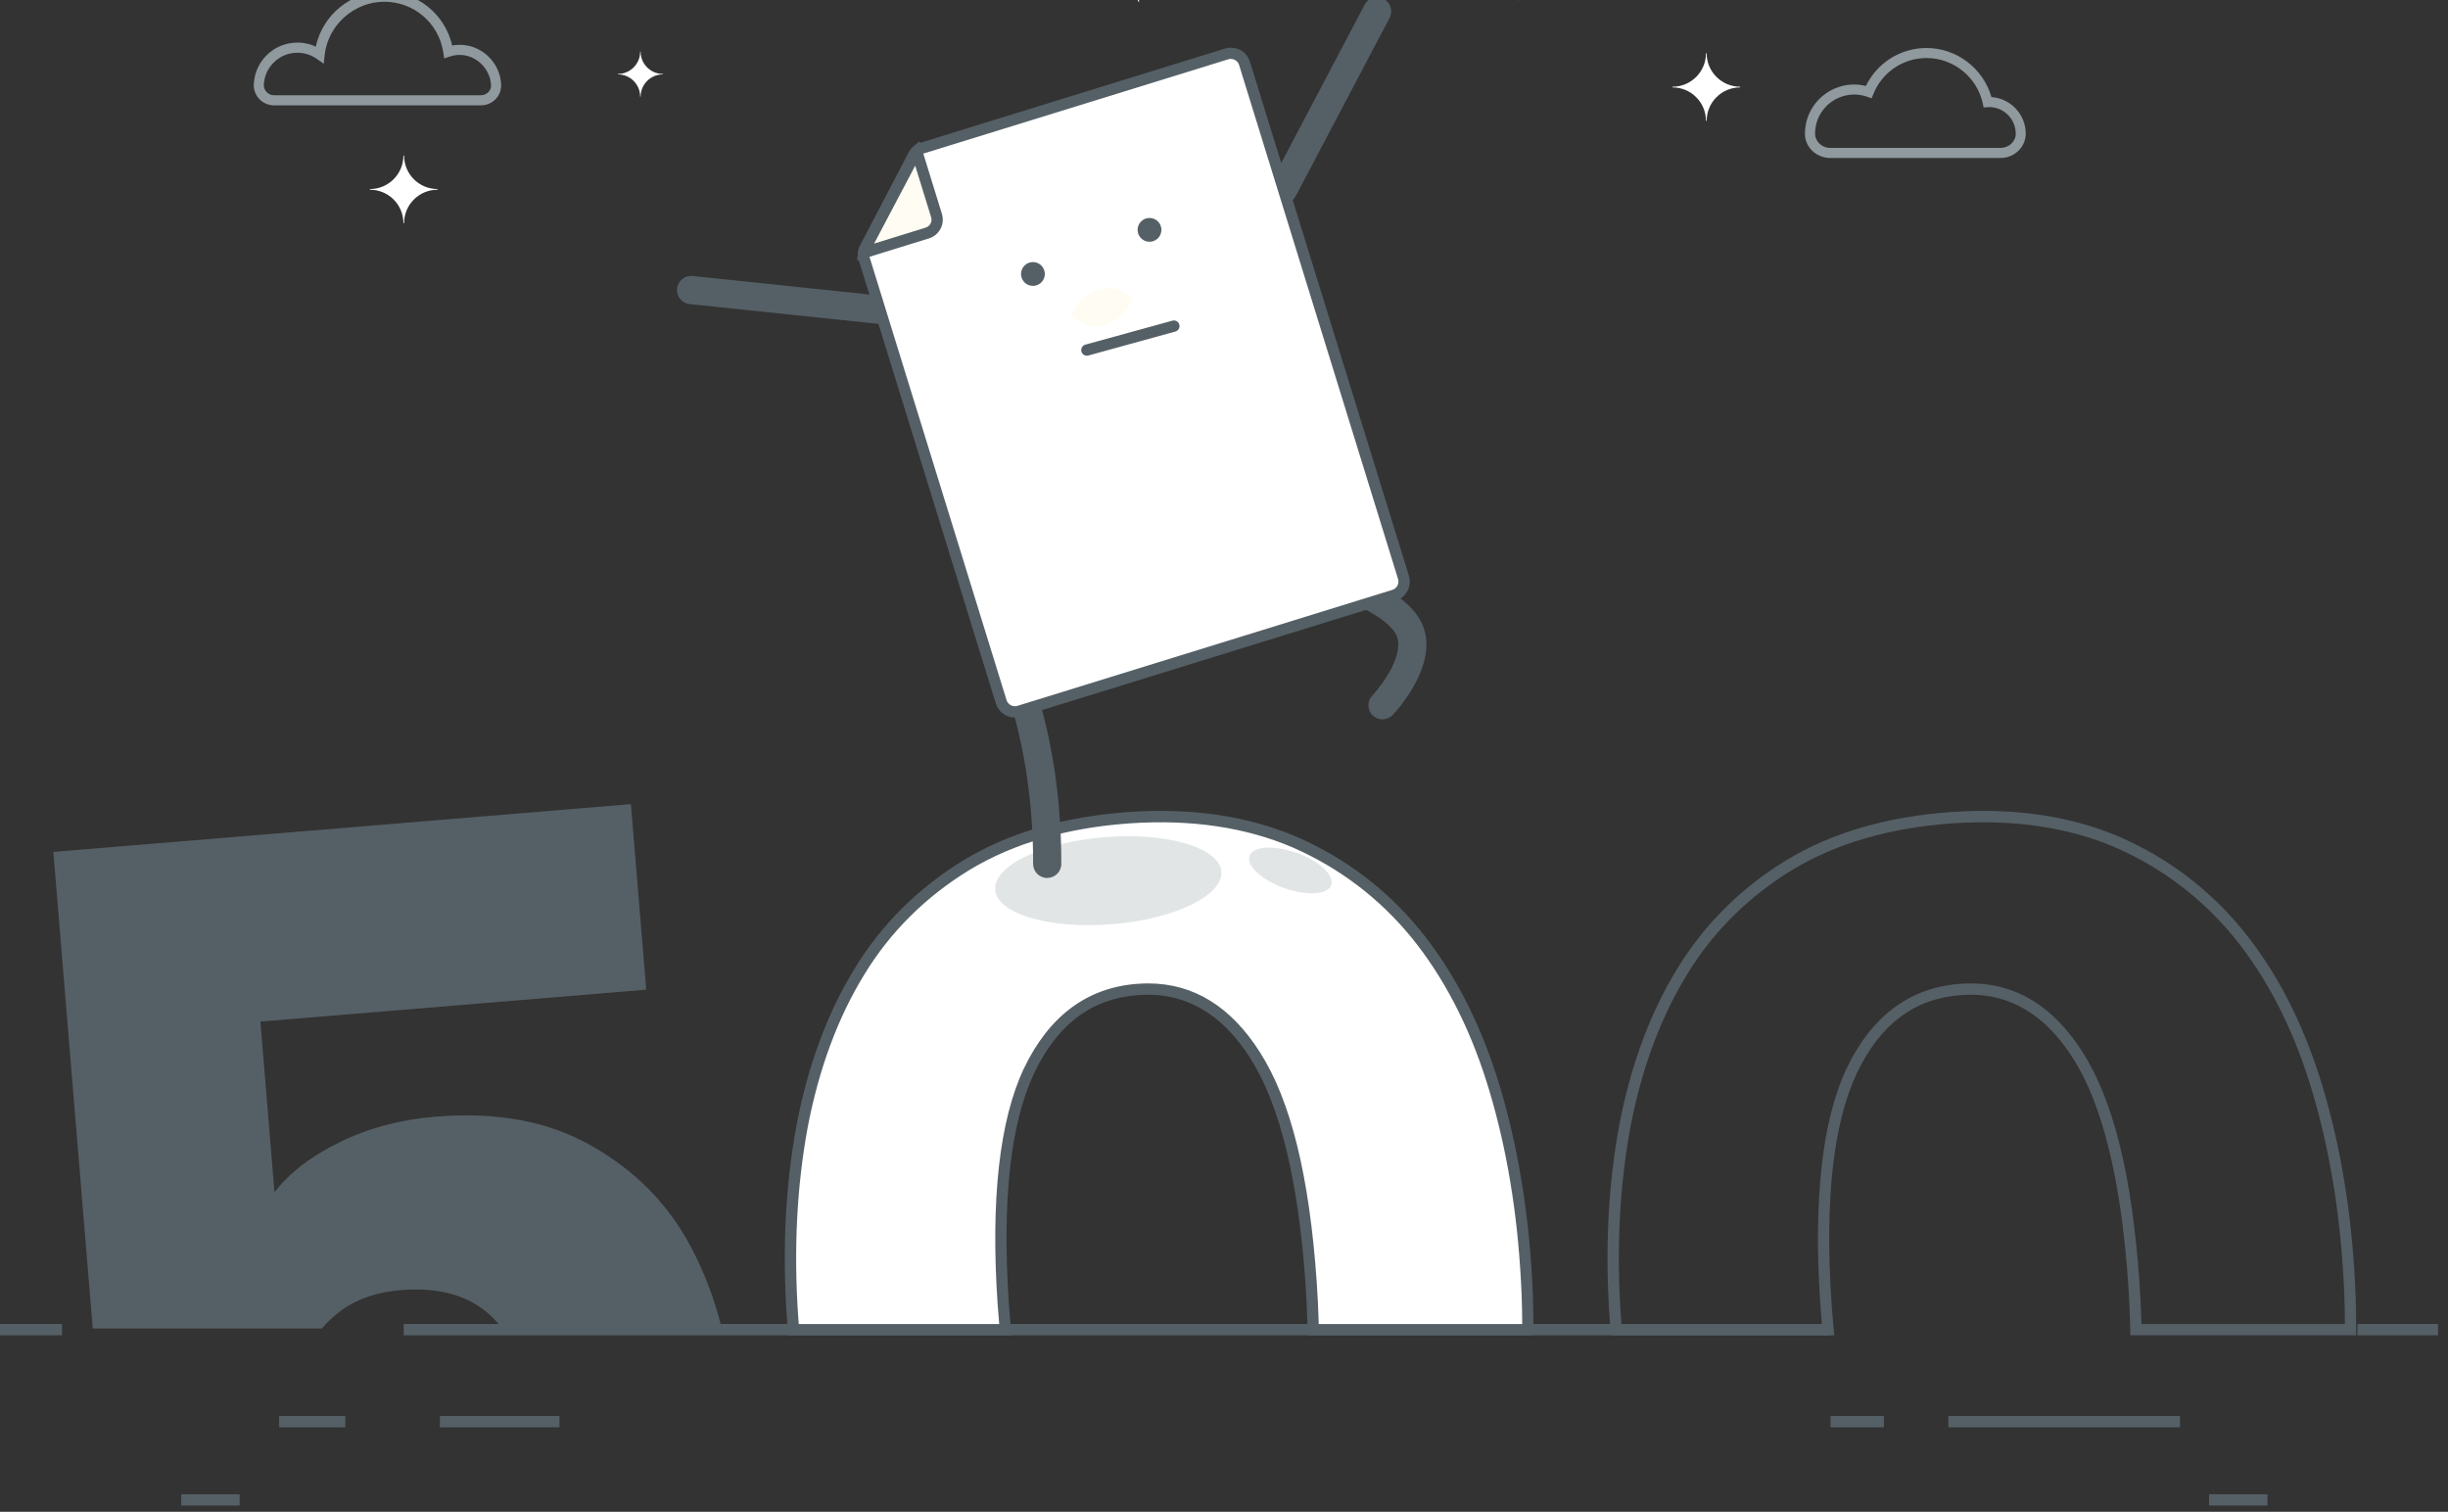
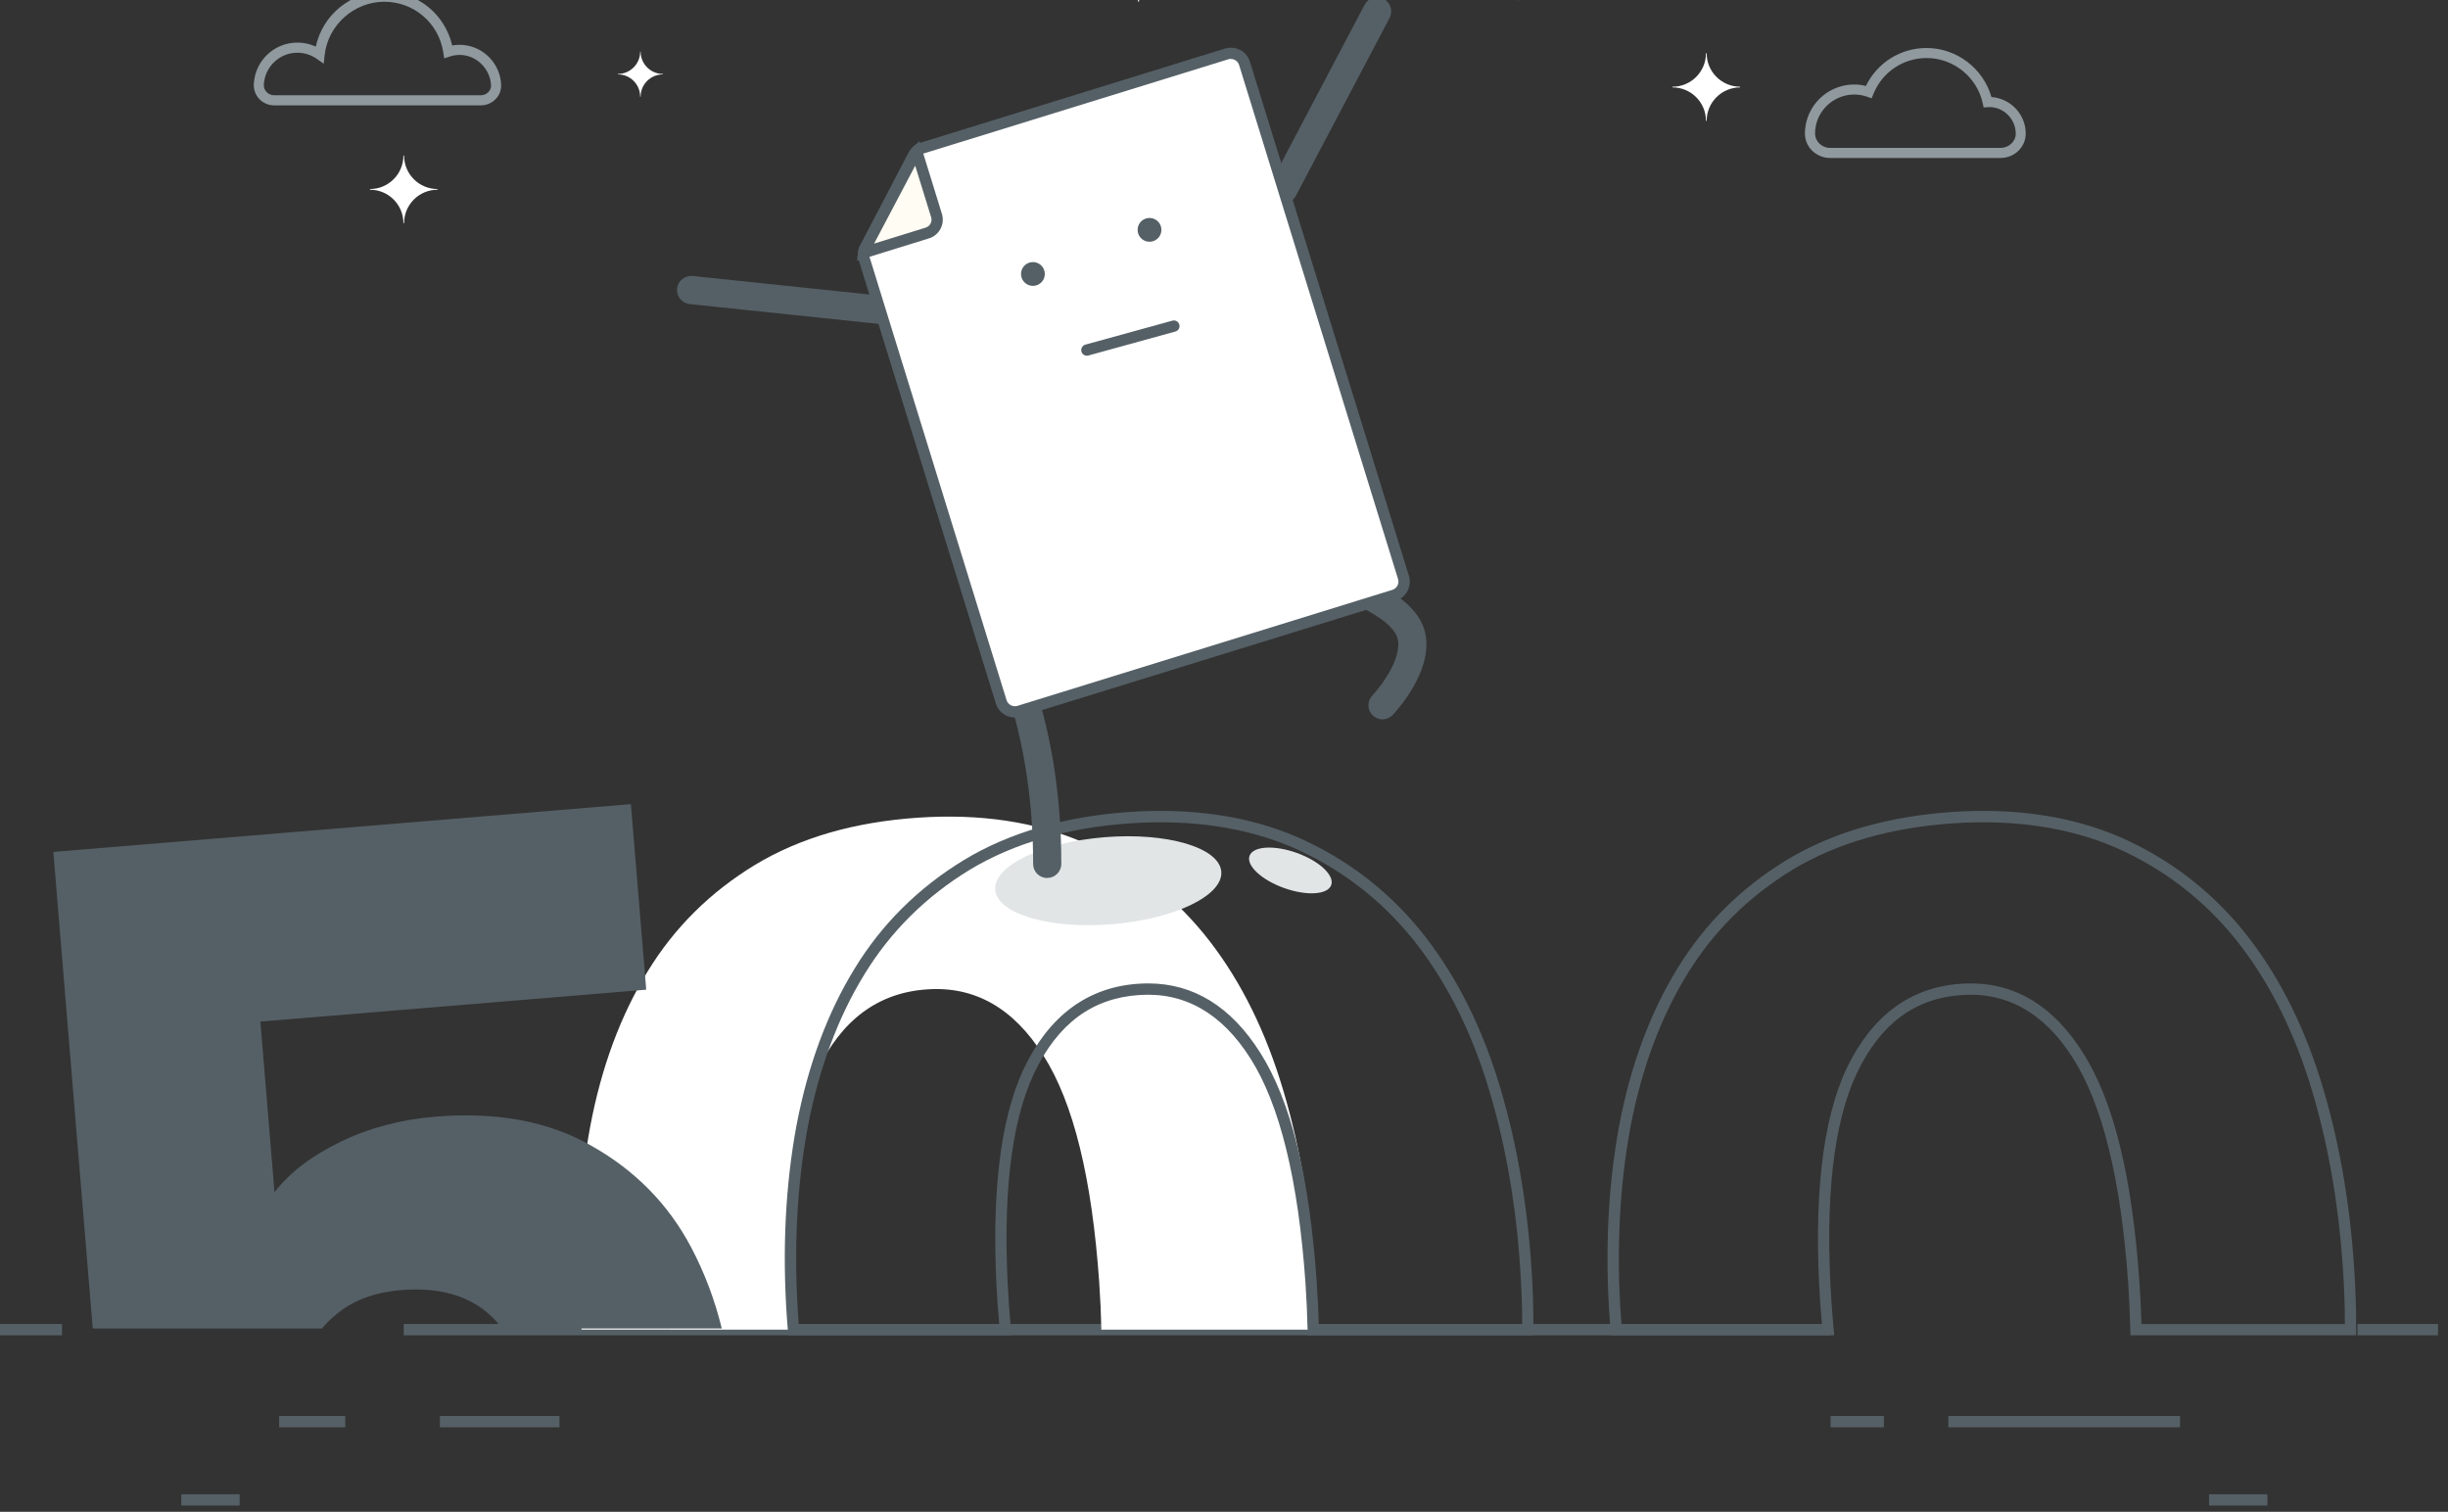
<svg xmlns="http://www.w3.org/2000/svg" width="434" height="268" viewBox="0 0 434 268" fill="none">
  <rect x="0" y="0" width="434" height="268" fill="#333333" stroke="none" />
  <path d="M 324.539,234.712 H 71.579 v 2 H 324.539 Z" fill="#556066" id="path174" style="stroke-width:1" />
  <path d="m 432.229,234.712 h -14.28 v 2 h 14.28 z" fill="#556066" id="path176" style="stroke-width:1" />
-   <path d="m 140.689,235.714 h 37.56 c -0.14,-1.52 -0.27,-3.06 -0.38,-4.66 -1.24,-18.42 0.3,-32.17 4.57,-41.22 4.32,-9.04 10.8,-13.85 19.44,-14.44 8.45,-0.61 15.35,3.29 20.66,11.71 5.36,8.42 8.61,21.81 9.9,40.23 0.2,2.91 0.32,5.7 0.38,8.38 h 38.05 c 0.011,-3.57 -0.1,-7.22 -0.36,-10.97 -0.8,-12.1 -2.82,-23.25 -6.03,-33.35 -3.2,-10.1 -7.7,-18.74 -13.49,-25.85 -5.84,-7.12 -12.96,-12.52 -21.37,-16.21 -8.46,-3.64 -18.21,-5.13 -29.32,-4.38 -11.31,0.77 -20.91,3.56 -28.86,8.35 -7.9,4.8 -14.3,11.09 -19.08,18.94 -4.82,7.84 -8.18,16.98 -10.16,27.44 -1.94,10.47 -2.53,21.77 -1.69,33.92 0.05,0.71 0.11,1.4 0.16,2.1 z" fill="#ffffff" id="path178" style="stroke-width:1" />
+   <path d="m 140.689,235.714 c -0.14,-1.52 -0.27,-3.06 -0.38,-4.66 -1.24,-18.42 0.3,-32.17 4.57,-41.22 4.32,-9.04 10.8,-13.85 19.44,-14.44 8.45,-0.61 15.35,3.29 20.66,11.71 5.36,8.42 8.61,21.81 9.9,40.23 0.2,2.91 0.32,5.7 0.38,8.38 h 38.05 c 0.011,-3.57 -0.1,-7.22 -0.36,-10.97 -0.8,-12.1 -2.82,-23.25 -6.03,-33.35 -3.2,-10.1 -7.7,-18.74 -13.49,-25.85 -5.84,-7.12 -12.96,-12.52 -21.37,-16.21 -8.46,-3.64 -18.21,-5.13 -29.32,-4.38 -11.31,0.77 -20.91,3.56 -28.86,8.35 -7.9,4.8 -14.3,11.09 -19.08,18.94 -4.82,7.84 -8.18,16.98 -10.16,27.44 -1.94,10.47 -2.53,21.77 -1.69,33.92 0.05,0.71 0.11,1.4 0.16,2.1 z" fill="#ffffff" id="path178" style="stroke-width:1" />
  <path d="m 271.869,236.713 h -40.03 l -0.019,-0.98 c -0.06,-2.72 -0.19,-5.52 -0.38,-8.33 -1.27,-18.22 -4.55,-31.6 -9.75,-39.76 -5.08,-8.05 -11.73,-11.82 -19.75,-11.25 -8.33,0.56 -14.42,5.1 -18.61,13.87 -4.19,8.88 -5.7,22.59 -4.48,40.73 0.11,1.58 0.24,3.12 0.38,4.63 l 0.1,1.09 h -39.581 l -0.12,-1.5 c -0.04,-0.51 -0.08,-1.02 -0.12,-1.54 -0.84,-12.05 -0.27,-23.54 1.7,-34.17 2.01,-10.6 5.48,-19.95 10.3,-27.79 4.79,-7.87 11.32,-14.35 19.41,-19.27 8.05,-4.86 17.91,-7.72 29.31,-8.5 11.15,-0.76 21.17,0.74 29.79,4.46 8.51,3.73 15.83,9.28 21.74,16.49 5.84,7.17 10.44,15.98 13.67,26.18 3.22,10.17 5.26,21.47 6.07,33.59 0.25,3.6 0.37,7.31 0.36,11.04 v 1 z m -38.08,-2 h 36.08 c -0.011,-3.34 -0.13,-6.67 -0.36,-9.9 -0.79,-11.96 -2.81,-23.1 -5.98,-33.12 -3.16,-9.97 -7.64,-18.55 -13.31,-25.52 -5.71,-6.96 -12.78,-12.32 -20.99,-15.92 -8.32,-3.59 -18.03,-5.03 -28.85,-4.3 -11.07,0.76 -20.63,3.52 -28.41,8.21 -7.81,4.75 -14.12,11.01 -18.74,18.6 -4.69,7.63 -8.07,16.75 -10.04,27.11 -1.93,10.46 -2.5,21.79 -1.67,33.67 0.03,0.39 0.06,0.78 0.09,1.17 h 35.54 c -0.1,-1.17 -0.2,-2.37 -0.29,-3.59 -1.24,-18.49 0.33,-32.52 4.67,-41.72 4.47,-9.35 11.29,-14.4 20.28,-15.01 0.59,-0.04 1.18,-0.06 1.76,-0.06 8.03,0 14.69,4.12 19.82,12.23 5.45,8.56 8.74,21.87 10.05,40.7 0.17,2.51 0.29,5.01 0.36,7.45 z" fill="#556066" id="path180" style="stroke-width:1" />
  <path d="m 417.725,236.713 h -40.03 l -0.019,-0.98 c -0.06,-2.72 -0.19,-5.52 -0.38,-8.33 -1.27,-18.22 -4.55,-31.6 -9.75,-39.76 -5.08,-8.05 -11.73,-11.82 -19.75,-11.25 -8.33,0.56 -14.42,5.1 -18.61,13.87 -4.19,8.88 -5.7,22.59 -4.48,40.73 0.11,1.58 0.24,3.12 0.38,4.63 l 0.1,1.09 h -39.58 l -0.12,-1.5 c -0.04,-0.51 -0.08,-1.02 -0.12,-1.54 -0.84,-12.05 -0.27,-23.54 1.7,-34.17 2.01,-10.6 5.48,-19.95 10.3,-27.79 4.79,-7.87 11.32,-14.35 19.41,-19.27 8.05,-4.86 17.91,-7.72 29.31,-8.5 11.15,-0.76 21.17,0.74 29.79,4.46 8.51,3.73 15.83,9.28 21.74,16.49 5.84,7.17 10.44,15.98 13.67,26.18 3.22,10.17 5.26,21.47 6.07,33.59 0.25,3.6 0.37,7.31 0.36,11.04 v 1 z m -38.08,-2 h 36.08 c -0.011,-3.34 -0.13,-6.67 -0.36,-9.9 -0.79,-11.96 -2.81,-23.1 -5.98,-33.12 -3.16,-9.97 -7.64,-18.55 -13.31,-25.52 -5.71,-6.96 -12.78,-12.32 -20.99,-15.92 -8.32,-3.59 -18.03,-5.03 -28.85,-4.3 -11.07,0.76 -20.63,3.52 -28.41,8.21 -7.81,4.75 -14.12,11.01 -18.74,18.6 -4.69,7.63 -8.07,16.75 -10.04,27.11 -1.93,10.46 -2.5,21.79 -1.67,33.67 0.03,0.39 0.06,0.78 0.09,1.17 h 35.54 c -0.1,-1.17 -0.2,-2.37 -0.29,-3.59 -1.24,-18.49 0.33,-32.52 4.67,-41.72 4.47,-9.35 11.29,-14.4 20.28,-15.01 0.59,-0.04 1.18,-0.06 1.76,-0.06 8.03,0 14.69,4.12 19.82,12.23 5.45,8.56 8.74,21.87 10.05,40.7 0.17,2.51 0.29,5.01 0.36,7.45 z" fill="#556066" id="path182" style="stroke-width:1" />
  <path d="m 216.519,154.514 c 0.34,4.26 -8.35,8.439 -19.42,9.329 -11.07,0.89 -20.32,-1.84 -20.66,-6.1 -0.34,-4.26 8.35,-8.44 19.42,-9.33 11.07,-0.89 20.32,1.841 20.66,6.101 z" fill="#e1e5e6" id="path184" style="stroke-width:1" />
  <path d="m 236.009,156.903 c -0.62,1.72 -4.36,1.95 -8.36,0.52 -4,-1.43 -6.74,-3.99 -6.12,-5.71 0.62,-1.72 4.36,-1.95 8.36,-0.52 4,1.43 6.74,3.99 6.12,5.71 z" fill="#e1e5e6" id="path186" style="stroke-width:1" />
  <path d="M 10.989,234.712 H -1.011 v 2 H 10.989 Z" fill="#556066" id="path188" style="stroke-width:1" />
  <path d="m 61.219,251.023 h -11.73 v 2 h 11.73 z" fill="#556066" id="path190" style="stroke-width:1" />
  <path d="M 99.189,251.023 H 77.989 v 2 H 99.189 Z" fill="#556066" id="path192" style="stroke-width:1" />
  <path d="m 333.989,251.023 h -9.45 v 2 h 9.45 z" fill="#556066" id="path194" style="stroke-width:1" />
  <path d="m 386.489,251.023 h -41.07 v 2 h 41.07 z" fill="#556066" id="path196" style="stroke-width:1" />
  <path d="m 42.489,264.894 h -10.35 v 2 h 10.35 z" fill="#556066" id="path198" style="stroke-width:1" />
  <path d="m 401.989,264.894 h -10.35 v 2 h 10.35 z" fill="#556066" id="path200" style="stroke-width:1" />
  <path d="m 185.649,155.644 c -1.38,0 -2.5,-1.12 -2.49,-2.51 0.05,-21.83 -6.46,-36.15 -8.13,-38.81 -0.34,-0.33 -0.58,-0.76 -0.69,-1.25 -0.21,-0.94 0.14,-1.94 0.9,-2.54 0.75,-0.59 1.79,-0.7 2.65,-0.28 2.35,1.14 5.87,12.21 5.9,12.32 2.01,6.43 4.4,16.95 4.37,30.57 0,1.38 -1.12,2.49 -2.5,2.49 z" fill="#556066" id="path202" style="stroke-width:1" />
  <path d="m 245.109,127.522 c -0.62,0 -1.24,-0.23 -1.73,-0.69 -1,-0.96 -1.03,-2.54 -0.08,-3.54 1.68,-1.77 6.05,-7.58 4.12,-10.96 -2.02,-3.53 -10.19,-6.71 -14.86,-7.88 -1.34,-0.34 -2.15,-1.69 -1.82,-3.03 0.34,-1.34 1.69,-2.15 3.03,-1.82 1.45,0.36 14.24,3.73 17.98,10.25 4.19,7.32 -4.47,16.51 -4.85,16.9 -0.49,0.51 -1.15,0.77 -1.81,0.77 z" fill="#556066" id="path204" style="stroke-width:1" />
  <path d="m 227.509,36.073 c -0.39,0 -0.79,-0.09 -1.16,-0.29 -1.22,-0.64 -1.69,-2.16 -1.05,-3.38 l 16.63,-31.56 c 0.64,-1.22 2.16,-1.69 3.38,-1.05 1.22,0.64 1.69,2.16 1.05,3.38 l -16.63,31.56 c -0.45,0.85 -1.32,1.34 -2.21,1.34 z" fill="#556066" id="path206" style="stroke-width:1" />
  <path d="m 162.699,58.123 c -0.09,0 -0.17,0 -0.26,-0.01 l -40.17,-4.21 c -1.37,-0.14 -2.37,-1.37 -2.23,-2.75 0.14,-1.37 1.37,-2.36 2.75,-2.23 l 40.17,4.21 c 1.37,0.14 2.37,1.37 2.23,2.75 -0.13,1.28 -1.22,2.24 -2.48,2.24 z" fill="#556066" id="path208" style="stroke-width:1" />
  <path d="m 247.149,105.533 -66.47,20.55 c -1.34,0.41 -2.76,-0.34 -3.18,-1.68 l -24.29,-78.55 c -0.2,-0.64 -0.13,-1.33 0.17,-1.92 l 8.57,-16.43 c 0.31,-0.6 0.85,-1.05 1.5,-1.25 l 54.01,-16.7 c 1.34,-0.41 2.76,0.34 3.18,1.68 l 28.18,91.12 c 0.41,1.34 -0.34,2.76 -1.68,3.18 z" fill="#ffffff" id="path210" style="stroke-width:1" />
  <path d="m 179.929,127.202 c -1.56,0 -2.92,-1 -3.38,-2.49 l -24.29,-78.55 c -0.28,-0.9 -0.19,-1.85 0.24,-2.68 l 8.57,-16.43 c 0.43,-0.83 1.2,-1.47 2.09,-1.74 l 54.01,-16.7 c 0.34,-0.1 0.69,-0.16 1.05,-0.16 1.56,0 2.92,1 3.38,2.49 l 28.18,91.12 c 0.28,0.9 0.19,1.86 -0.25,2.7 -0.44,0.84 -1.18,1.45 -2.08,1.73 l -66.47,20.55 c -0.34,0.11 -0.69,0.16 -1.05,0.16 z M 218.219,10.442 c -0.15,0 -0.31,0.02 -0.46,0.07 l -54.01,16.7 c -0.39,0.12 -0.72,0.4 -0.91,0.76 l -8.57,16.42 c -0.19,0.36 -0.23,0.78 -0.11,1.17 l 24.29,78.55 c 0.25,0.8 1.12,1.27 1.92,1.02 l 66.47,-20.56 c 0.39,-0.12 0.71,-0.39 0.91,-0.75 0.19,-0.36 0.23,-0.78 0.11,-1.17 L 219.679,11.532 c -0.2,-0.65 -0.79,-1.08 -1.47,-1.08 z" fill="#556066" id="path212" style="stroke-width:1" />
-   <path d="m 194.059,51.593 c -1.79,0.79 -3.22,2.36 -4.15,4.31 1.84,1.86 4.38,2.49 6.84,1.4 1.79,-0.79 3.22,-2.37 4.14,-4.32 -1.84,-1.85 -4.38,-2.48 -6.84,-1.39 z" fill="#fffcf3" id="path214" style="stroke-width:1" />
  <path d="m 162.519,26.804 c 0,0 -0.05,0.06 -0.08,0.08 l -9.2,17.44 c -0.05,0.15 -0.08,0.31 -0.1,0.47 l 11.28,-3.49 c 1.31,-0.4 2.04,-1.79 1.64,-3.1 l -3.53,-11.4 z" fill="#fffcf3" id="path216" style="stroke-width:1" />
  <path d="m 151.939,46.212 0.19,-1.54 c 0.03,-0.22 0.08,-0.44 0.14,-0.65 l 0.07,-0.16 9.39,-17.69 c 0,0 0.08,-0.08 0.12,-0.12 l 1.16,-1.02 3.98,12.88 c 0.27,0.89 0.19,1.83 -0.25,2.65 -0.43,0.82 -1.16,1.43 -2.05,1.7 l -12.76,3.95 z m 10.32,-16.85 -7.29,13.82 9.14,-2.83 c 0.38,-0.12 0.69,-0.37 0.87,-0.72 0.18,-0.35 0.22,-0.75 0.1,-1.13 l -2.83,-9.14 z" fill="#556066" id="path218" style="stroke-width:1" />
  <path d="m 205.889,40.493 c 0.14,1.16 -0.68,2.21 -1.84,2.35 -1.16,0.14 -2.21,-0.68 -2.35,-1.84 -0.14,-1.16 0.68,-2.21 1.84,-2.35 1.16,-0.14 2.21,0.68 2.35,1.84 z" fill="#556066" id="path220" style="stroke-width:1" />
  <path d="m 185.219,48.314 c 0.14,1.16 -0.68,2.21 -1.84,2.35 -1.16,0.14 -2.21,-0.68 -2.35,-1.84 -0.14,-1.16 0.68,-2.21 1.84,-2.35 1.16,-0.14 2.21,0.68 2.35,1.84 z" fill="#556066" id="path222" style="stroke-width:1" />
  <path d="m 302.569,21.423 h -0.12 c 0,-3.27 -2.65,-5.93 -5.93,-5.93 v -0.12 c 3.27,0 5.93,-2.65 5.93,-5.93 h 0.12 c 0,3.27 2.66,5.93 5.93,5.93 v 0.12 c -3.27,0 -5.93,2.66 -5.93,5.93 z" fill="#ffffff" id="path224" style="stroke-width:1" />
  <path d="m 71.639,39.563 h -0.12 c 0,-3.28 -2.65,-5.93 -5.93,-5.93 v -0.12 c 3.27,0 5.93,-2.65 5.93,-5.93 h 0.12 c 0,3.28 2.65,5.93 5.93,5.93 v 0.12 c -3.28,0 -5.93,2.65 -5.93,5.93 z" fill="#ffffff" id="path226" style="stroke-width:1" />
  <path d="m 85.254,18.677 h -36.67 c -0.98,0 -1.94,-0.41 -2.61,-1.12 -0.68,-0.72 -1.03,-1.66 -0.98,-2.65 0.03,-0.52 0.11,-1.05 0.24,-1.57 0.76,-2.91 3.15,-5.13 6.09,-5.66 1.6,-0.29 3.23,-0.08 4.66,0.59 1.22,-5.65 6.22,-9.76 12.12,-9.76 5.9,0 10.76,3.96 12.07,9.56 0.69,-0.13 1.38,-0.15 2.09,-0.08 3.59,0.38 6.42,3.38 6.58,6.99 0.04,1.02 -0.31,1.91 -0.97,2.59 -0.68,0.71 -1.63,1.11 -2.62,1.11 z m -32.52,-9.33 c -0.36,0 -0.73,0.03 -1.1,0.1 -2.22,0.4 -4.1,2.14 -4.67,4.34 -0.1,0.4 -0.17,0.81 -0.19,1.21 -0.03,0.49 0.15,0.96 0.49,1.32 0.35,0.36 0.81,0.57 1.32,0.57 h 36.67 c 0.5,0 0.98,-0.21 1.33,-0.56 0.32,-0.33 0.49,-0.76 0.47,-1.21 -0.12,-2.74 -2.31,-5.06 -4.98,-5.35 -0.79,-0.08 -1.57,0 -2.32,0.25 l -1,0.33 -0.16,-1.04 c -0.8,-5.22 -5.21,-9 -10.48,-9 -5.27,0 -9.98,4.08 -10.56,9.48 l -0.16,1.51 -1.24,-0.87 c -1.01,-0.7 -2.19,-1.08 -3.41,-1.08 z" fill="#8f999e" id="path228" style="stroke-width:1" />
  <path d="m 354.679,28.007 h -30.22 c -1.2,0 -2.38,-0.49 -3.22,-1.33 -0.81,-0.81 -1.25,-1.87 -1.25,-2.99 0,-0.53 0.05,-1.07 0.15,-1.59 0.6,-3.27 3.08,-5.94 6.3,-6.81 1.44,-0.39 2.93,-0.41 4.36,-0.05 2,-4.11 6.14,-6.73 10.75,-6.73 5.34,0 10.07,3.62 11.51,8.7 3.39,0.23 6.08,3.06 6.08,6.5 -0.019,2.39 -2.02,4.3 -4.47,4.3 z m -25.95,-11.25 c -0.61,0 -1.22,0.08 -1.82,0.25 -2.56,0.69 -4.53,2.82 -5,5.41 -0.08,0.42 -0.12,0.85 -0.12,1.27 0,0.64 0.26,1.25 0.73,1.72 0.51,0.51 1.22,0.81 1.95,0.81 h 30.22 c 1.44,0 2.67,-1.14 2.68,-2.48 0,-2.64 -2.12,-4.76 -4.73,-4.76 -0.08,0.01 -0.15,0.02 -0.22,0.03 l -0.75,0.03 -0.16,-0.74 c -1.01,-4.64 -5.19,-8.01 -9.94,-8.01 -4.16,0 -7.86,2.49 -9.43,6.35 l -0.32,0.79 -0.8,-0.28 c -0.75,-0.26 -1.51,-0.39 -2.28,-0.39 z" fill="#8f999e" id="path230" style="stroke-width:1" />
  <path d="m 269.134,0.038 h -0.081 c 0,-2.18 -1.769,-3.95 -3.949,-3.95 v -0.08 c 2.18,0 3.949,-1.77 3.949,-3.95 h 0.081 c 0,2.18 1.77,3.95 3.95,3.95 v 0.08 c -2.18,0 -3.95,1.77 -3.95,3.95 z" fill="#ffffff" id="path232" style="stroke-width:1" />
  <path d="m 113.574,17.137 h -0.08 c 0,-2.18 -1.77,-3.95 -3.95,-3.95 v -0.08 c 2.18,0 3.95,-1.77 3.95,-3.95 h 0.08 c 0,2.18 1.77,3.95 3.95,3.95 v 0.08 c -2.18,0 -3.95,1.77 -3.95,3.95 z" fill="#ffffff" id="path234" style="stroke-width:1" />
  <path d="m 201.934,0.287 h -0.17 c 0,-4.5 -3.65,-8.14 -8.14,-8.14 v -0.17 c 4.5,0 8.14,-3.65 8.14,-8.14 h 0.17 c 0,4.5 3.65,8.14 8.14,8.14 v 0.17 c -4.5,0 -8.14,3.65 -8.14,8.14 z" fill="#ffffff" id="path236" style="stroke-width:1" />
  <path fill-rule="evenodd" clip-rule="evenodd" d="m 46.163,181.099 68.406,-5.657 -2.72,-32.888 -102.39,8.468 6.987,84.486 h 40.631 c 0.604,-0.729 1.279,-1.415 2.024,-2.058 3.011,-2.75 7.001,-4.331 11.97,-4.742 6.724,-0.556 11.997,0.921 15.819,4.431 0.778,0.714 1.489,1.504 2.132,2.369 h 38.942 c -1.237,-5.069 -3.044,-9.858 -5.421,-14.368 -4.015,-7.615 -9.882,-13.605 -17.601,-17.971 -7.574,-4.377 -16.841,-6.112 -27.804,-5.206 -6.139,0.508 -11.755,2.003 -16.848,4.484 -5.093,2.482 -8.968,5.451 -11.625,8.908 z" fill="#556066" id="path238" style="stroke-width:1" />
  <line x1="192.687" y1="62.059" x2="208.113" y2="57.809" stroke="#556066" stroke-width="2" stroke-linecap="round" id="line240" />
</svg>